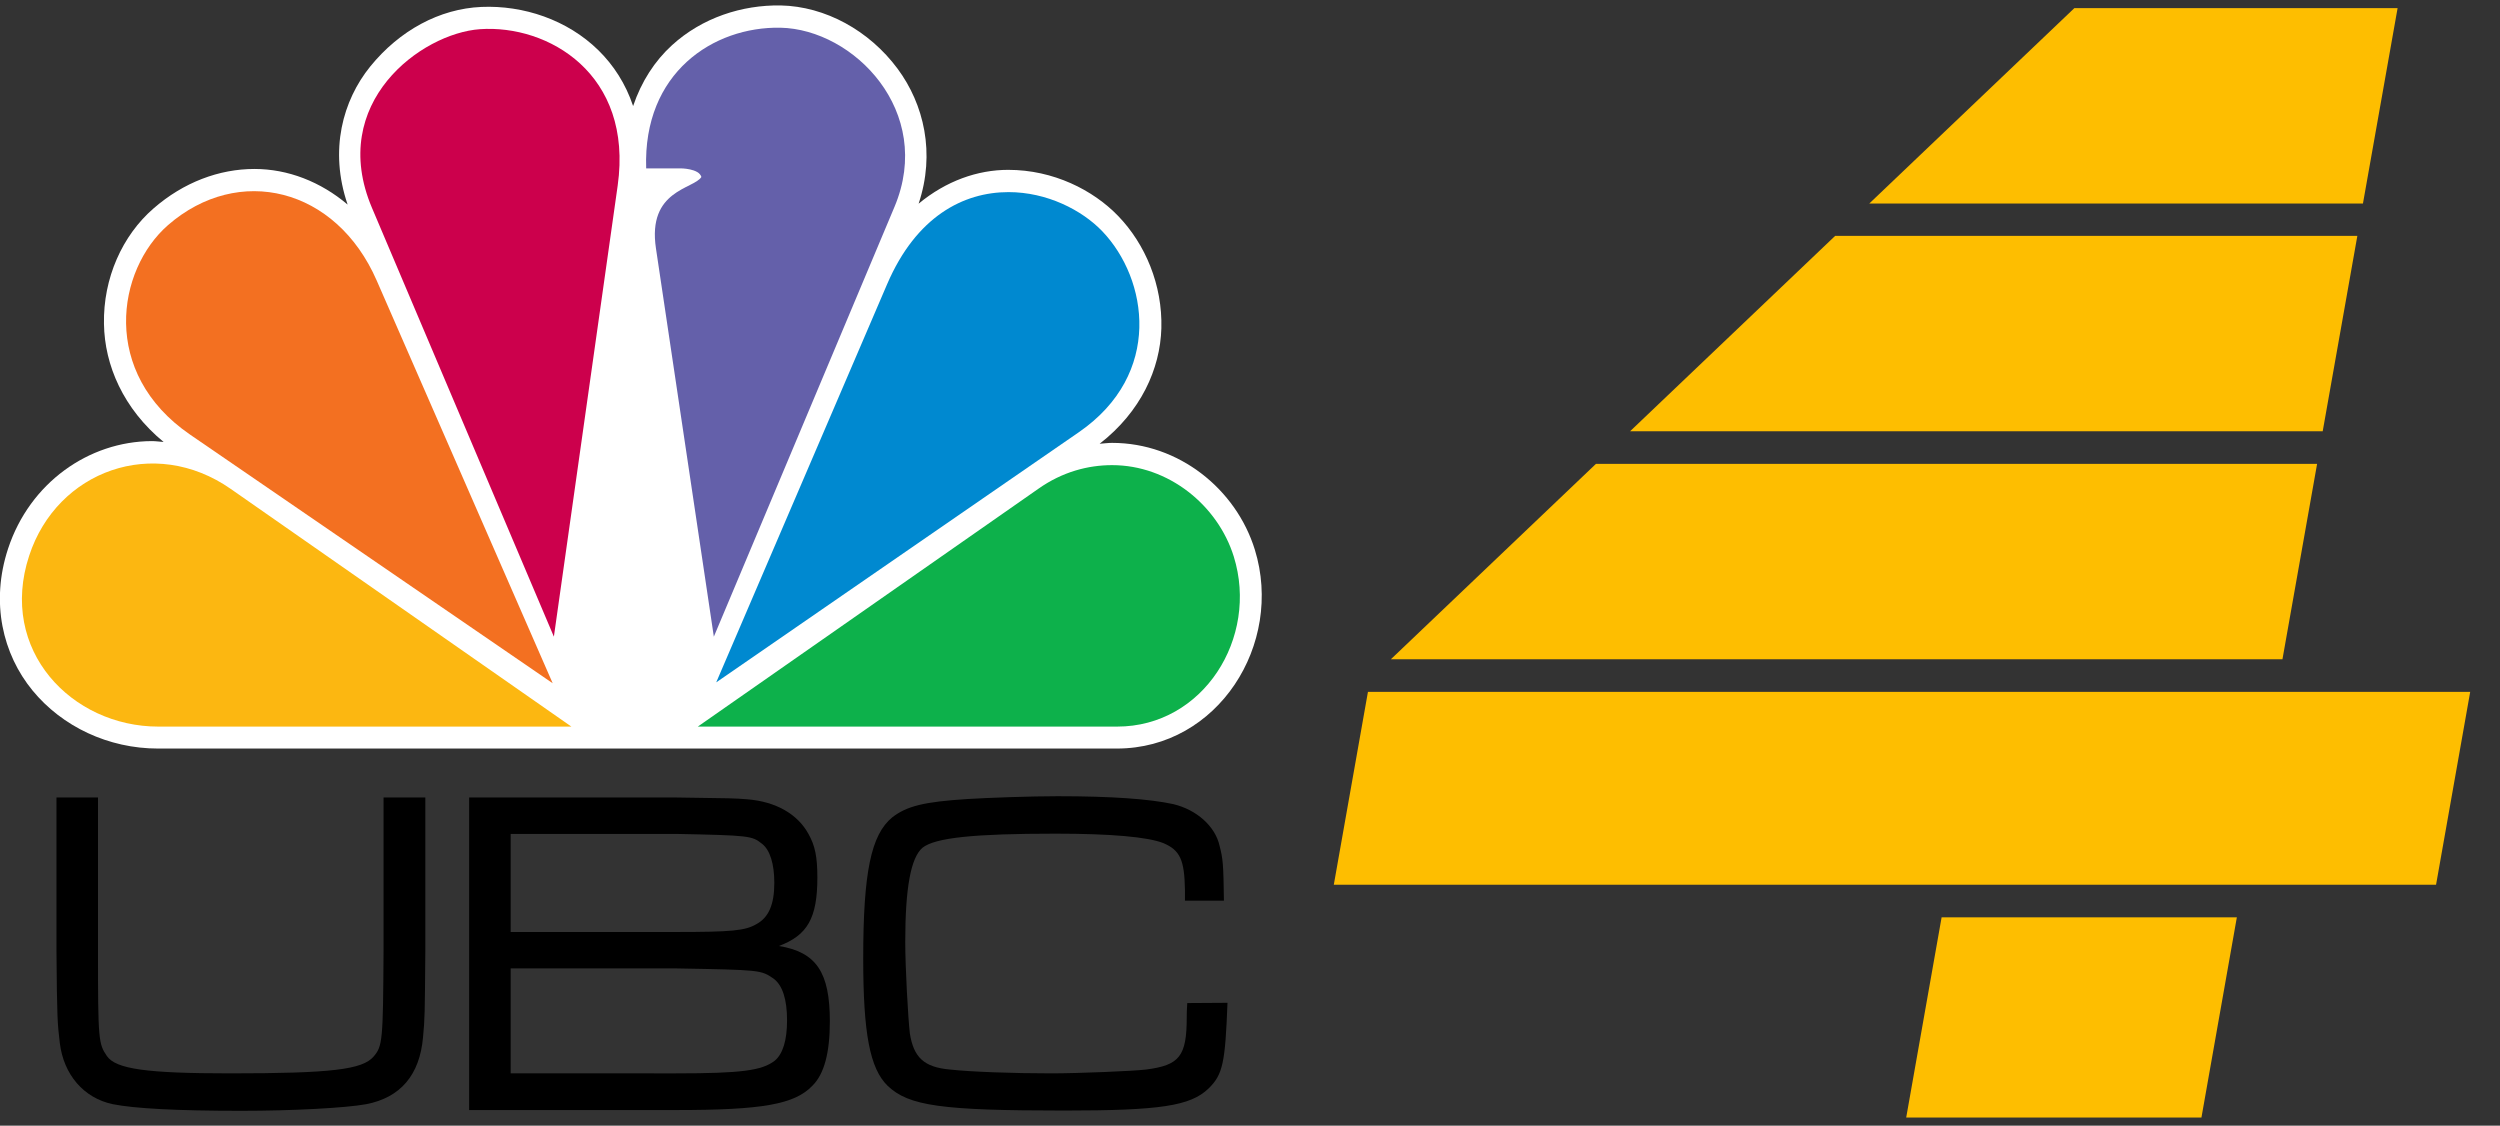
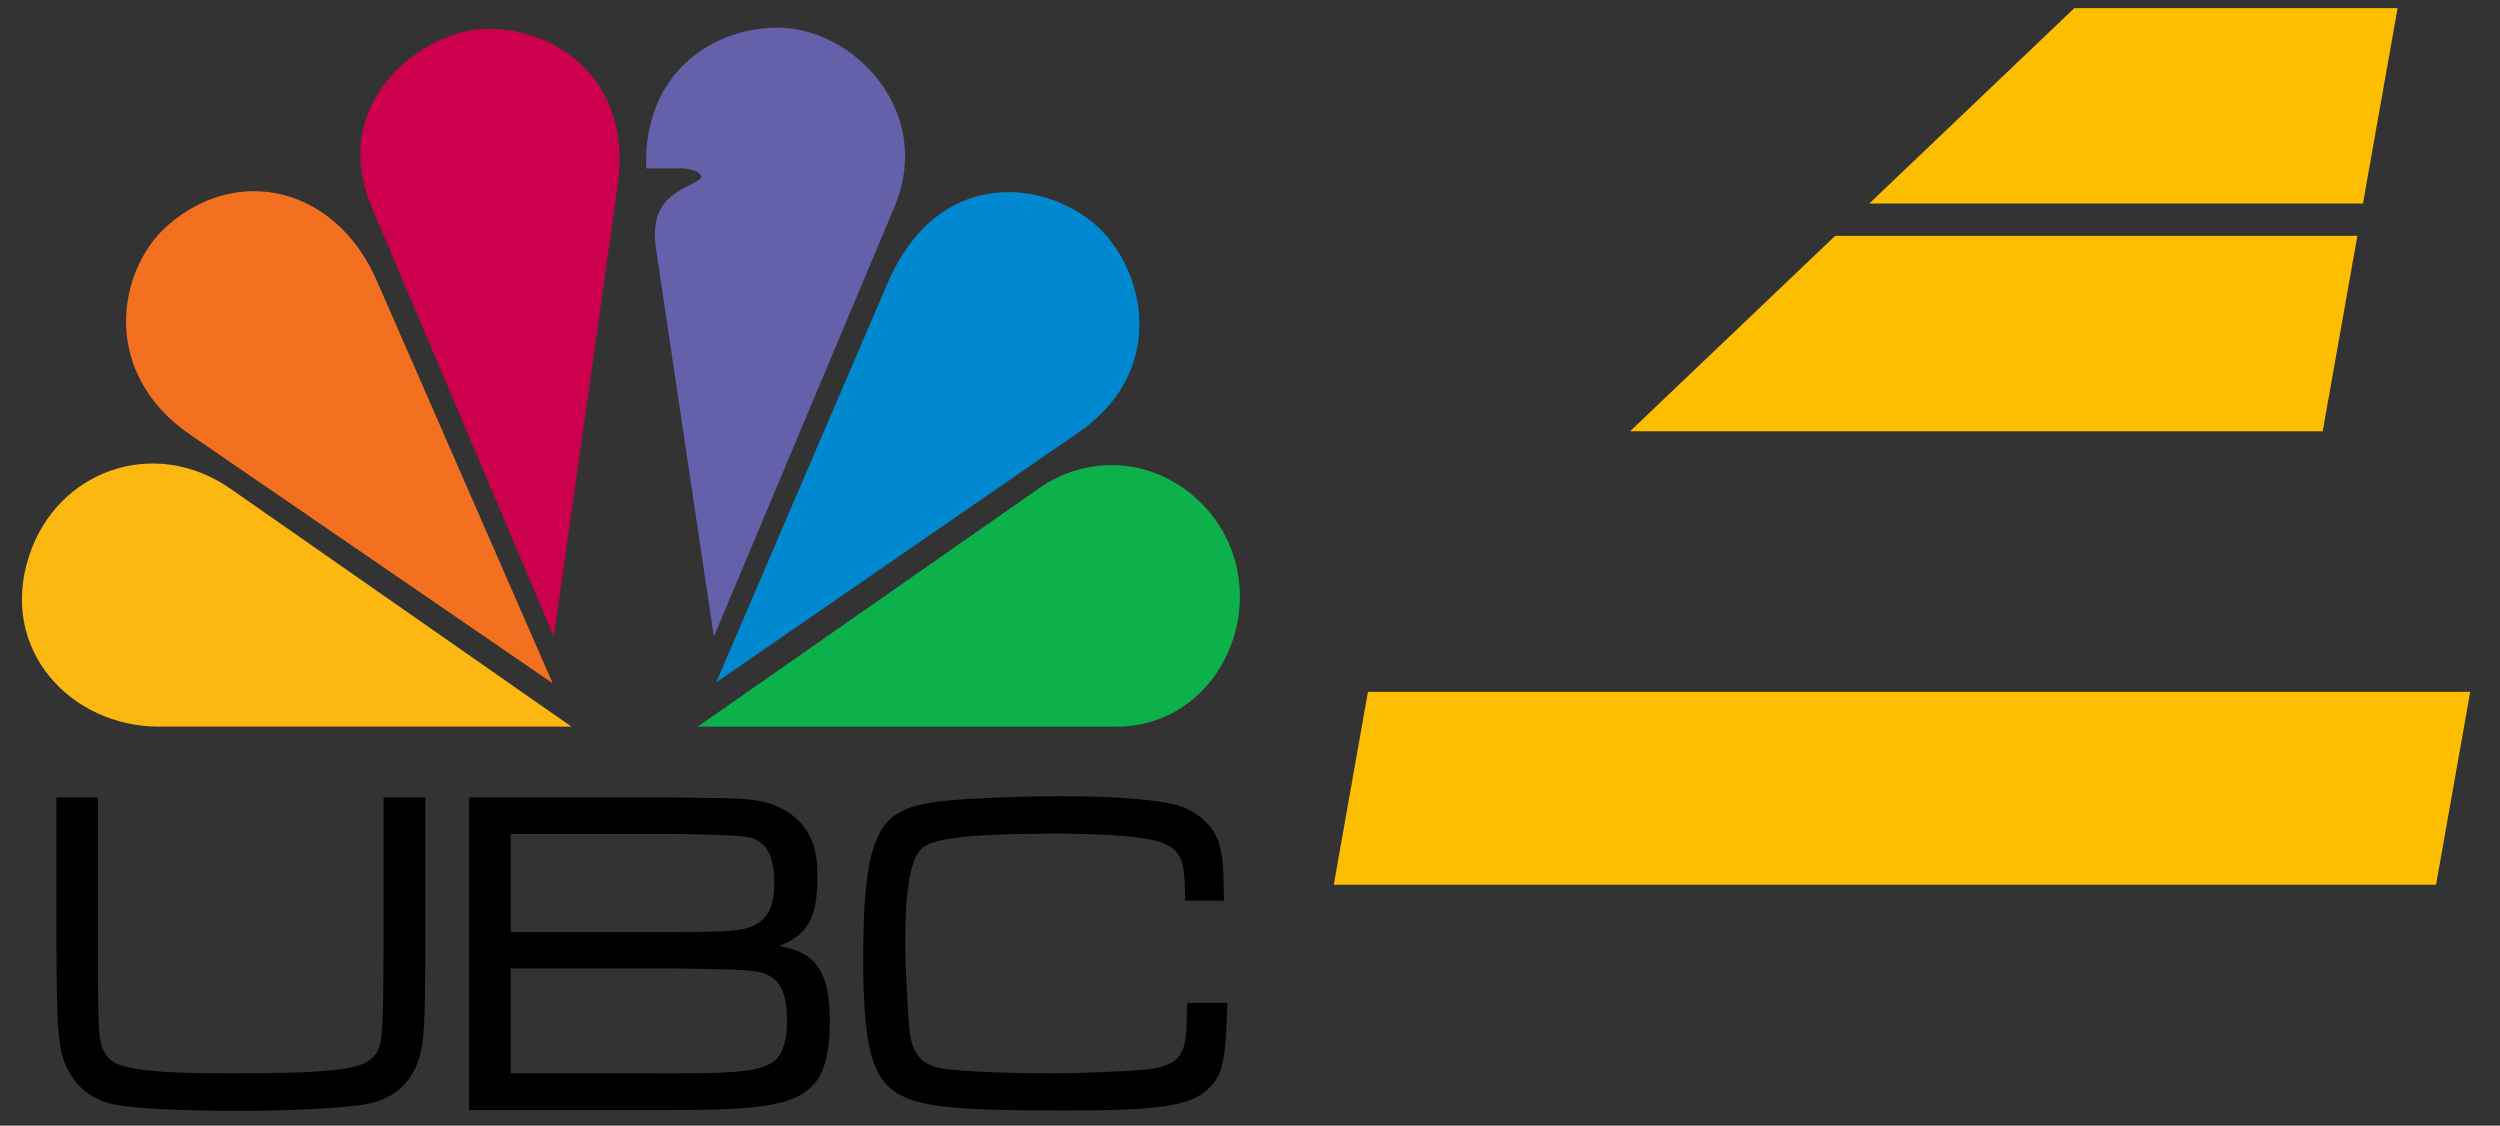
<svg xmlns="http://www.w3.org/2000/svg" xmlns:ns1="http://www.inkscape.org/namespaces/inkscape" xmlns:ns2="http://sodipodi.sourceforge.net/DTD/sodipodi-0.dtd" version="1.1" id="svg5" ns1:version="1.1 (c68e22c387, 2021-05-23)" x="0px" y="0px" viewBox="0 0 981.4 441.9" style="enable-background:new 0 0 981.4 441.9;" xml:space="preserve">
  <rect x="0" y="0" width="981.4" height="441.9" fill="#333333" stroke="none" />
  <style type="text/css">
	.st0{fill:#FFFFFF;}
	.st1{fill:#F37021;}
	.st2{fill:#CC004C;}
	.st3{fill:#6460AA;}
	.st4{fill:#0089D0;}
	.st5{fill:#0DB14B;}
	.st6{fill:#FCB711;}
	.st7{fill:#FEBE00;}
</style>
  <ns2:namedview bordercolor="#666666" borderopacity="1.0" id="namedview7" ns1:current-layer="svg5" ns1:cx="655.0264" ns1:cy="293.35538" ns1:document-units="mm" ns1:pagecheckerboard="0" ns1:pageopacity="0.0" ns1:pageshadow="2" ns1:window-height="1001" ns1:window-maximized="1" ns1:window-width="1920" ns1:window-x="-9" ns1:window-y="-9" ns1:zoom="0.3732674" pagecolor="#ffffff" showgrid="false">
	</ns2:namedview>
  <g id="g7557" transform="matrix(1.165,0,0,1.165,-36.539,-50.987)">
-     <path id="path7526" ns2:nodetypes="ccccccccccccccccccccccccc" class="st0" d="M257.8,59c-5.8,5.3-10.3,12.2-13.1,20.5   c-2.5-7.5-6.6-13.8-11.7-18.8c-10.5-10.3-25.3-15.2-39.4-14.6c-14.1,0.6-27.6,7.9-37.5,20.1c-9.2,11.4-13.9,28.1-7.6,46.5   c-9.1-7.7-20.1-12-31.4-12c-11.9,0-23.9,4.5-34,13.3c-10.5,9.1-17,23.5-16.7,38.9c0.2,13.9,6.5,28.6,20.1,39.8   c-1.3-0.1-2.7-0.3-4-0.3c-21.3,0.1-41.1,14.1-48.4,36.2c-6,18.2-1.8,35.6,8.2,47.8c10,12.2,25.6,19.6,42.3,19.6h323.1   c34.1,0,56.3-35.2,46.5-67c-6.3-20.4-25.6-36-48.1-36c-1.4,0-2.8,0.2-4.2,0.3c13.9-10.8,20.4-25.2,20.8-38.9   c0.4-14.6-5.4-28.4-14.6-37.9c-8.4-8.7-21.8-15.5-37-15.5c-10.3,0-20.9,3.7-30.2,11.4c5.7-17,1.8-33.5-7.1-45.5   c-9.5-12.8-24.3-21-39.4-21.3C281.4,45.4,268,49.7,257.8,59L257.8,59z" />
    <path id="path3115" ns2:nodetypes="ccccc" class="st1" d="M95.4,190.2l122.2,83.8l-59.3-135.7C144.6,106.9,111.7,99,88,119.6   C70.7,134.7,65.1,169.4,95.4,190.2z" />
    <path id="path3117" ns2:nodetypes="ccccc" class="st2" d="M156.7,113.8L218,258.3l21.5-152c5.3-37.7-23.5-54.3-46.4-52.7   C173.3,55,141.7,78.4,156.7,113.8z" />
    <path id="path3119" ns2:nodetypes="cccccccc" class="st3" d="M249.1,100.5l11.6,0c0,0,6.2,0,7,2.9   c-2.5,4.1-18.3,4.3-15.3,24.1l19.5,130.8l60.9-144.9c13.4-32-13.7-59.8-38.5-60.3C271.8,52.7,248,68.2,249.1,100.5L249.1,100.5z" />
    <path id="path3121" ns2:nodetypes="cccccc" class="st4" d="M272.7,273.7l122.2-84.3c28.4-19.6,23.3-51.6,7.9-67.7   c-6.9-7.2-18.7-13.2-31.6-13.2c-15.2,0-31.1,8.2-40.9,31L272.7,273.7z" />
    <path id="path3123" ns2:nodetypes="cccccc" class="st5" d="M266.5,288.6h141.3c29,0,47.8-29.9,39.3-57.3   c-5.4-17.3-22-30.8-41-30.8c-8,0-16.7,2.2-24.9,8L266.5,288.6z" />
    <path id="path3125" ns2:nodetypes="ccccc" class="st6" d="M223.9,288.6l-114.8-80.1c-25.8-18-58.5-6.2-67.9,22.5   c-10.5,31.9,14.4,57.6,43.5,57.6H223.9z" />
  </g>
  <g id="text5087" transform="translate(-30.333,-64.64)">
    <path id="path5876" d="M52.5,377.7V438c0.2,26.1,0.4,28.5,1.3,36c1.5,12.5,9.4,21.7,20.8,24.1c8.5,1.7,25.2,2.6,50.4,2.6   c19.9,0,41-1.1,49.1-2.6c13.4-2.6,21-11.4,22.3-26.3c0.7-7.5,0.7-8.5,0.9-33.8v-60.3h-16.4V438c-0.2,35.3-0.4,37.3-3.9,41.4   c-4.4,5.1-16.4,6.6-56.3,6.6c-32.9,0-44.9-1.7-48.4-6.8c-3.3-4.8-3.5-6.3-3.5-41.2v-60.3L52.5,377.7z" />
    <path id="path5878" d="M214.5,500.4h81.3c33.7,0,46.5-2.2,53.5-9.6c4.6-4.6,6.8-12.9,6.8-25.2c0-19.3-5.3-27.2-20-29.6   c11.2-4.2,15.1-10.9,15.1-26.9c0-8.1-0.9-12.5-3.5-17.1c-4.2-7.7-12.7-12.7-24.1-13.6c-5.3-0.4-5.3-0.4-27.8-0.7h-81.3V500.4z    M230.8,430.5V392h64.9c28.9,0.6,29.8,0.7,33.8,3.9c3.1,2.4,4.8,7.9,4.8,15.3c0,8.5-2.2,13.6-7,16.2c-4.4,2.6-9.7,3.1-31.6,3.1   H230.8z M230.8,486v-41.2h64.9c33.3,0.6,33.3,0.6,38.3,4c3.5,2.6,5.3,8.1,5.3,16.4c0,7.9-1.7,13.2-4.8,15.8c-5,3.9-13.1,5-38.8,5   L230.8,486z" />
    <path id="path5880" d="M496.4,458.4c-0.2,2.4-0.2,4.8-0.2,5.5c0,15.4-2.8,18.9-16,20.6c-4.8,0.6-26.7,1.5-37.2,1.5   c-14.9,0-31.6-0.6-39.7-1.5c-10.3-0.9-14.3-4.8-15.8-14.2c-0.7-6.1-1.8-25.9-1.8-35.9c0-21.3,2.2-33.1,6.8-37   c5-3.9,20-5.5,52.2-5.5c21.9,0,36.2,1.3,42.3,3.7c6.6,2.8,8.3,6.6,8.5,18.4v4.2h15.3c-0.2-14.7-0.4-16.4-1.7-21.5   c-1.7-7.7-9-14.2-18.2-16.4c-9.2-2-24.1-3.1-45.4-3.1c-10.5,0-27.2,0.6-35.3,1.1c-17.3,1.1-23.9,2.8-29.6,7.2   c-8.3,6.8-11.4,21.5-11.4,55.4c0,29.4,2.6,43.2,9.6,50c8.3,7.9,21.1,9.7,69.3,9.7c37.7,0,49.5-1.8,56.6-8.6   c5.7-5.5,6.6-10.1,7.5-33.7L496.4,458.4z" />
  </g>
-   <path class="st7" d="M909.6,182.1L896,258.8H546c26.8-25.6,53.7-51.1,80.5-76.7H909.6z" />
  <polygon class="st7" points="969.7,271.6 956.3,347.3 523.6,347.3 537,271.6 " />
  <path class="st7" d="M925.4,92.6l-13.6,76.7H639.9c26.8-25.6,53.7-51.1,80.5-76.7H925.4z" />
-   <polygon class="st7" points="878.1,360.1 864.2,438.7 748.3,438.7 762.2,360.1 " />
  <path class="st7" d="M941.2,3.2l-13.6,76.7H733.8c26.8-25.6,53.7-51.1,80.5-76.7H941.2z" />
</svg>